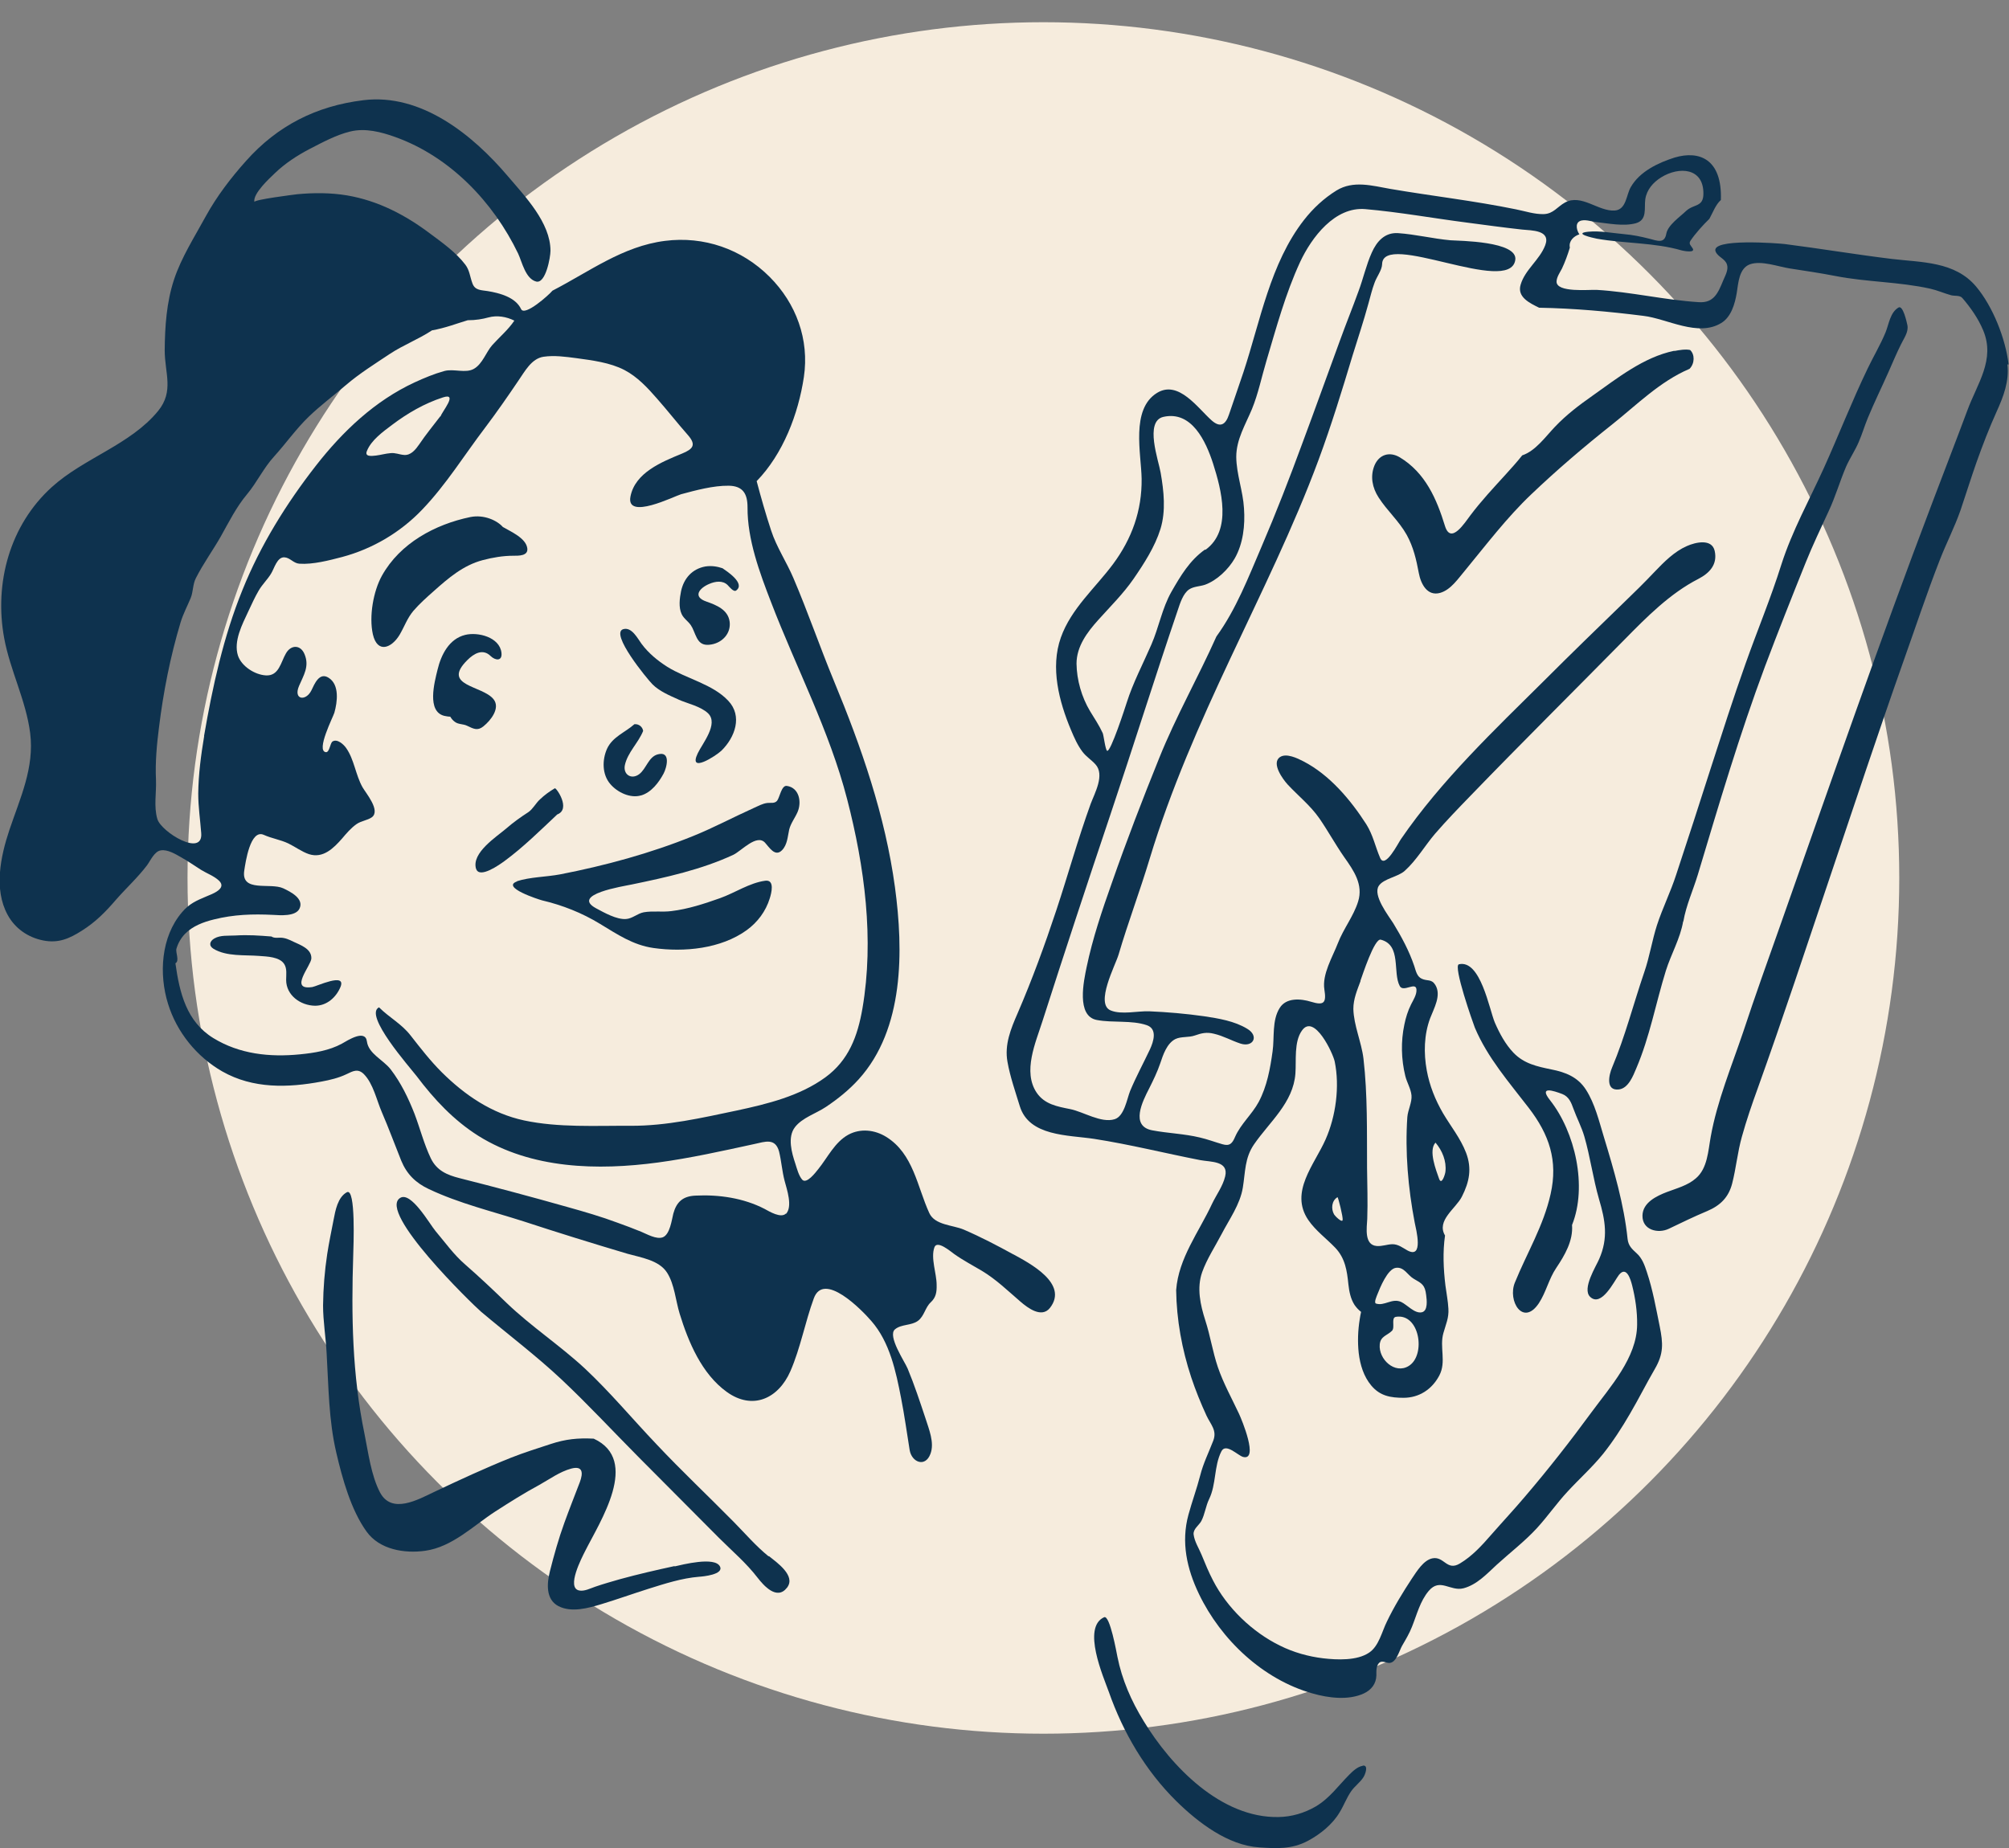
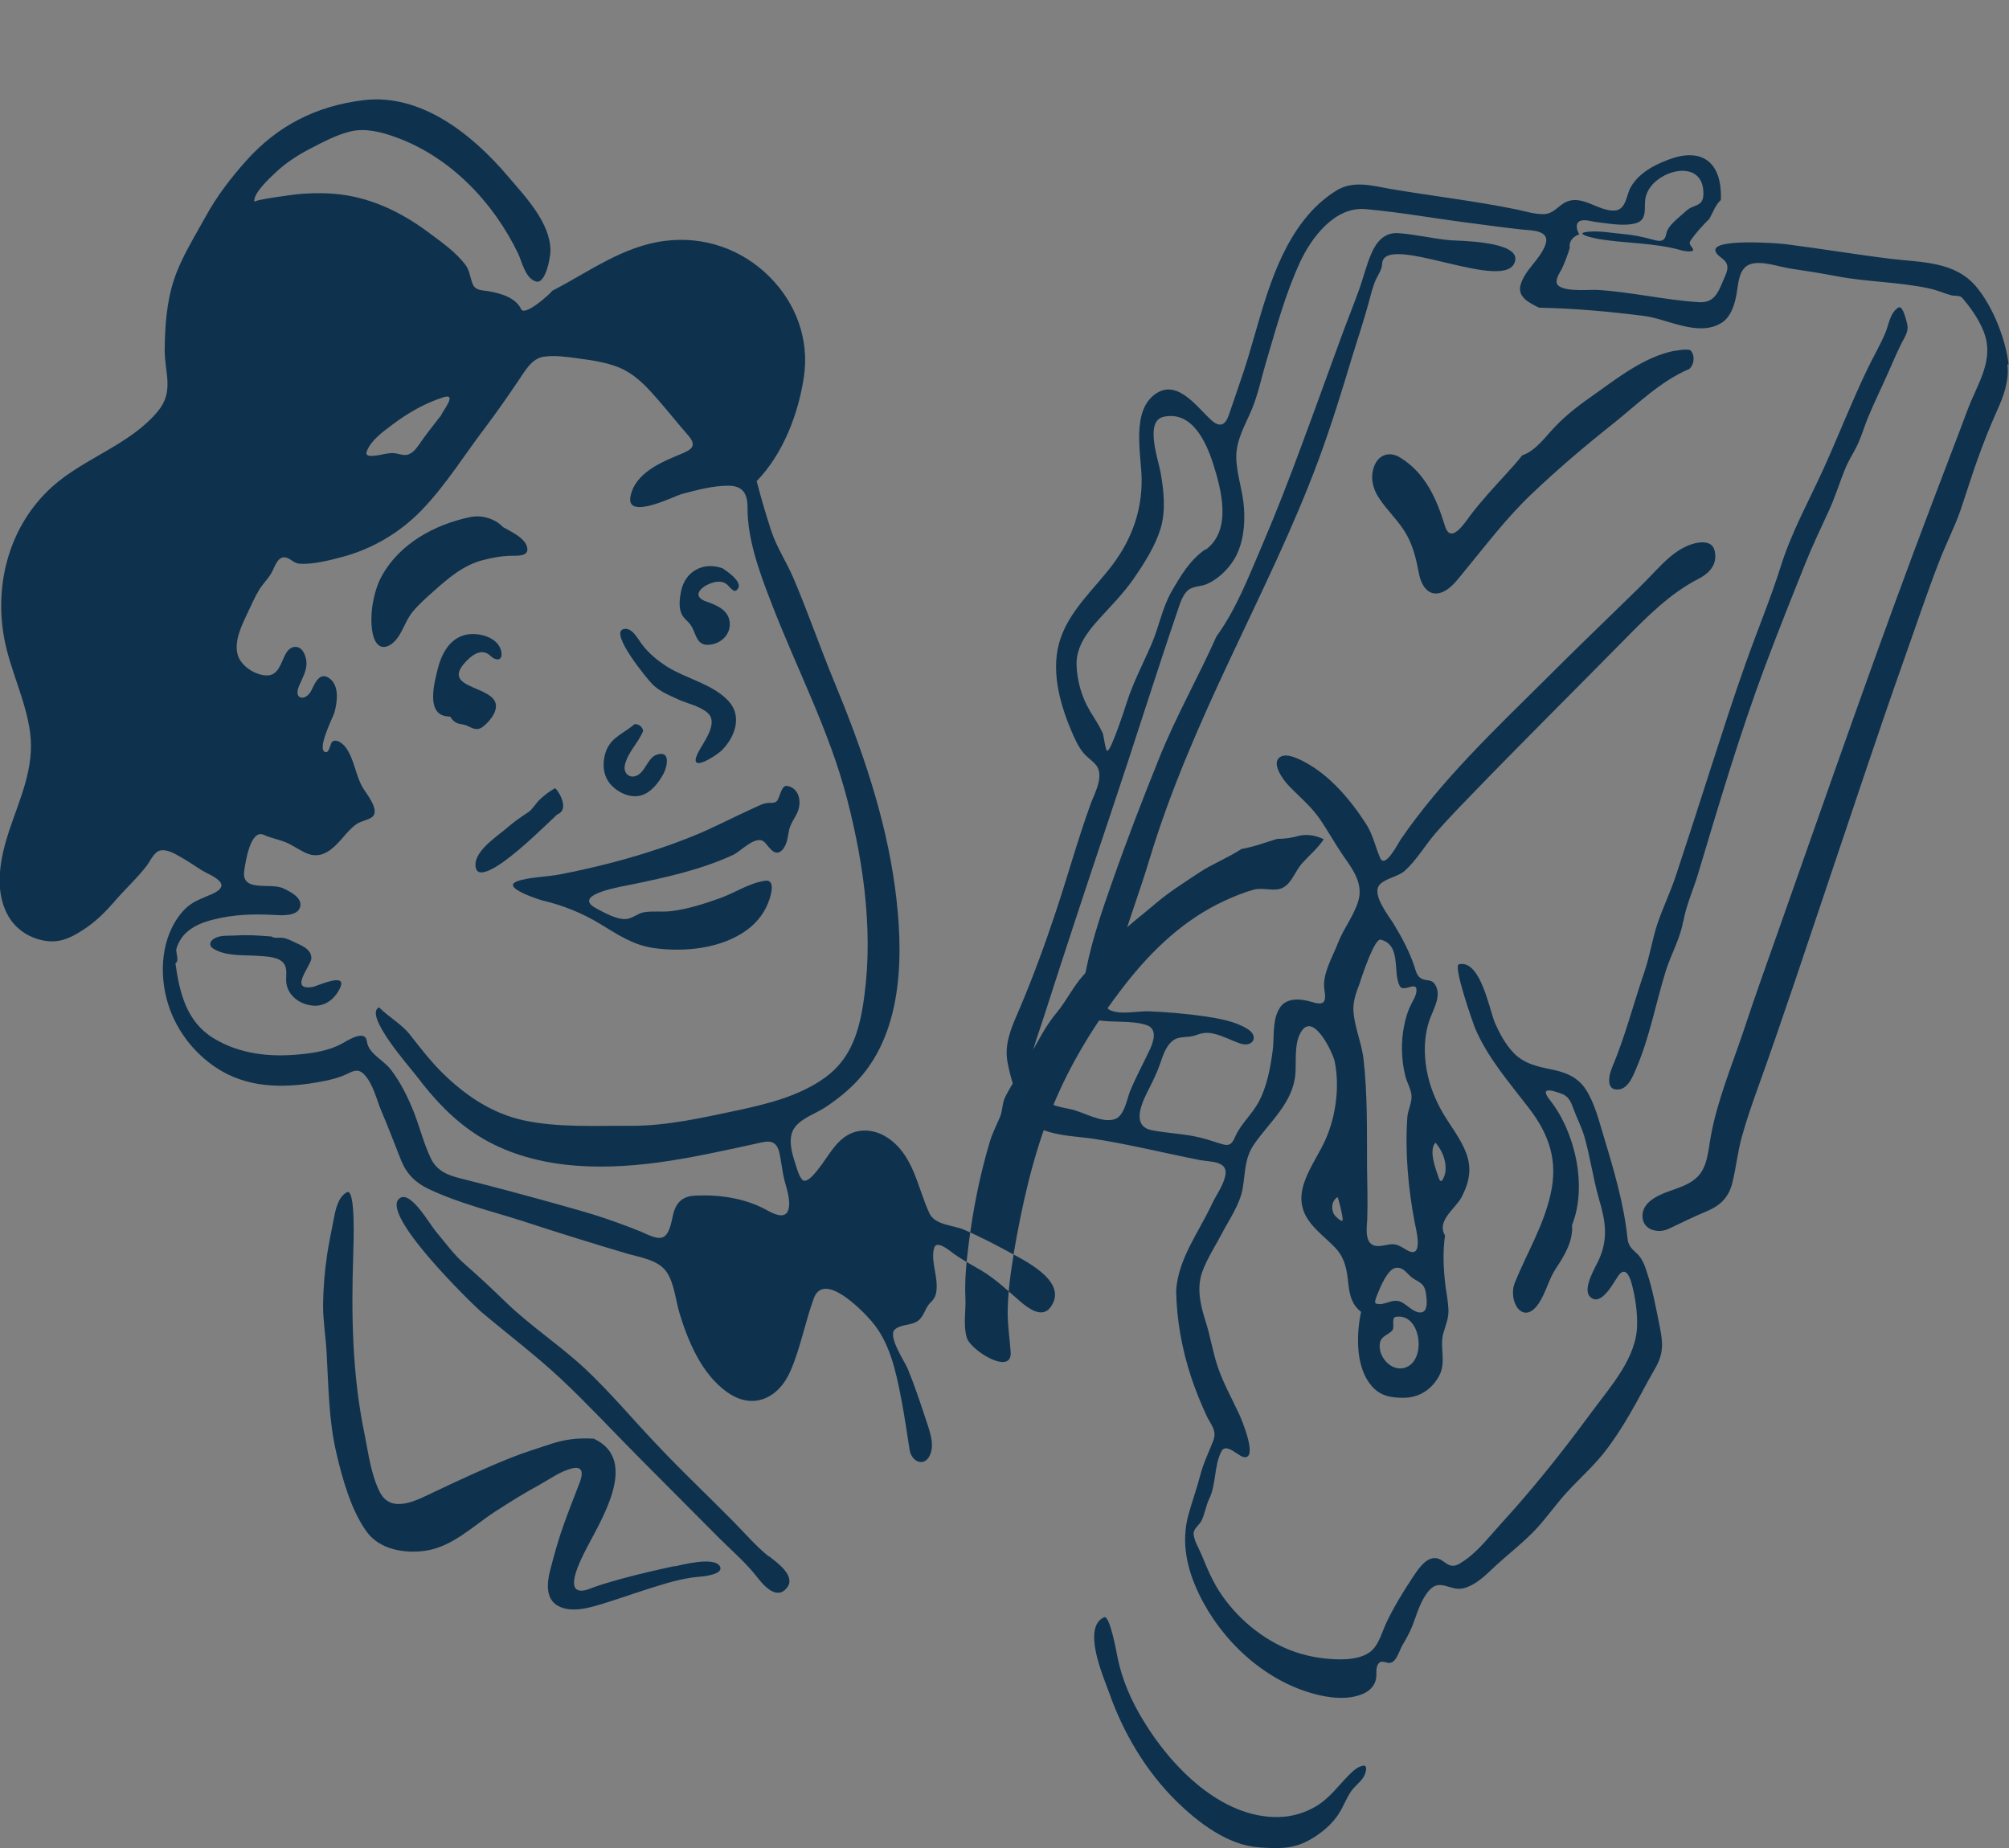
<svg xmlns="http://www.w3.org/2000/svg" id="Layer_1" data-name="Layer 1" viewBox="0 0 101.24 93.15">
  <rect x="0" y="0" width="101.24" height="93.15" fill="#808080" stroke="none" />
  <defs>
    <style>
      .cls-1 {
        fill: #0e324e;
      }

      .cls-2 {
        fill: #f6ecdd;
      }
    </style>
  </defs>
-   <circle class="cls-2" cx="52.58" cy="44.25" r="43.13" />
  <g>
    <path class="cls-1" d="M34,78.93c-.92.2-1.84.41-2.75.66-.42.12-.84.24-1.25.38-.24.08-.56.25-.82.19-.65-.14.14-1.65.3-1.97.75-1.5,2.8-4.59.44-5.68-.8-.04-1.41.02-2.17.27-.67.22-1.34.43-2,.69-1.3.52-2.59,1.12-3.86,1.72-.84.4-2.15,1.14-2.74.03-.45-.86-.59-2.01-.78-2.94-.62-3-.67-5.97-.57-9.02.01-.4.14-3.41-.32-3.17-.46.25-.58.92-.67,1.39-.11.57-.23,1.14-.32,1.72-.13.85-.2,1.73-.21,2.59,0,.81.14,1.61.18,2.42.1,1.69.1,3.36.49,5.02.3,1.29.74,2.88,1.52,3.96.65.91,1.91,1.12,2.96.97,1.36-.19,2.42-1.26,3.53-1.98.73-.47,1.46-.93,2.22-1.34.52-.29,1.02-.66,1.6-.82.6-.16.61.22.44.68-.26.68-.53,1.36-.78,2.05-.29.8-.52,1.62-.73,2.45-.15.6-.22,1.41.43,1.75.66.34,1.51.1,2.17-.1.79-.24,1.57-.52,2.36-.77.83-.26,1.69-.54,2.56-.61.18-.01,1.26-.11,1.05-.52-.26-.51-1.89-.09-2.29,0Z" />
    <path class="cls-1" d="M84.37,17.68c-1.55.32-2.88,1.39-4.14,2.28-.67.47-1.31.96-1.87,1.55-.47.49-.98,1.22-1.65,1.44-.26.33-.55.65-.84.97-.61.67-1.22,1.32-1.77,2.05-.27.35-.98,1.5-1.28.55-.42-1.37-.99-2.69-2.28-3.47-.52-.31-1.05-.14-1.28.42-.22.55-.1,1.12.21,1.6.43.67,1.03,1.19,1.42,1.89.34.62.48,1.24.61,1.93.1.53.42,1.18,1.08.99.54-.16.9-.72,1.25-1.13,1.07-1.3,2.11-2.67,3.33-3.83,1.29-1.23,2.66-2.4,4.06-3.51,1.26-1,2.42-2.18,3.92-2.82.27-.27.27-.73.03-.95-.23-.05-.53,0-.79.05Z" />
    <path class="cls-1" d="M38.73,78.44c-.63-.51-1.18-1.15-1.75-1.73-1.29-1.31-2.63-2.57-3.89-3.91-1.21-1.27-2.33-2.62-3.61-3.82-1.26-1.17-2.71-2.12-3.95-3.31-.68-.66-1.37-1.31-2.08-1.93-.58-.5-1.01-1.11-1.5-1.69-.29-.34-1.24-2.03-1.79-1.67-1.13.72,3.64,5.35,4.08,5.73,1.35,1.14,2.76,2.2,4.05,3.41,1.35,1.27,2.61,2.63,3.91,3.94,1.34,1.35,2.69,2.7,4.03,4.05.65.65,1.38,1.27,1.94,2,.31.4.98,1.17,1.49.51.47-.6-.53-1.28-.91-1.59Z" />
-     <path class="cls-1" d="M51.08,63.23c-.82-.45-1.66-.89-2.52-1.26-.55-.23-1.45-.22-1.73-.83-.61-1.33-.8-2.99-2.17-3.84-.58-.36-1.3-.44-1.91-.11-.69.38-1.04,1.15-1.52,1.74-.12.15-.59.78-.81.52-.17-.2-.26-.55-.34-.8-.18-.54-.41-1.33-.02-1.84.37-.48,1.07-.69,1.56-1.02.6-.4,1.17-.86,1.65-1.39,2.3-2.54,2.26-6.49,1.83-9.68-.49-3.61-1.69-7.06-3.08-10.41-.71-1.72-1.31-3.47-2.04-5.18-.34-.8-.85-1.56-1.12-2.39-.27-.82-.51-1.66-.73-2.49,1.33-1.37,2.1-3.38,2.38-5.25.28-1.89-.39-3.71-1.73-5.05-1.4-1.4-3.31-2.06-5.27-1.81-2.13.27-3.81,1.55-5.67,2.51-.17.21-1.4,1.31-1.58.93-.28-.6-1.08-.81-1.69-.91-.32-.05-.63-.03-.76-.38-.13-.34-.14-.66-.36-.95-.47-.62-1.16-1.11-1.78-1.57-1.25-.94-2.61-1.65-4.17-1.92-.84-.14-1.68-.14-2.53-.06-.16.02-2.17.27-2.15.39-.09-.42.78-1.21,1.03-1.45.52-.5,1.12-.89,1.75-1.22.64-.33,1.34-.71,2.04-.88.76-.19,1.57.02,2.29.28,2.75.99,4.93,3.27,6.18,5.87.2.43.37,1.27.91,1.41.48.12.72-1.23.72-1.55,0-1.42-1.29-2.75-2.14-3.75-1.77-2.09-4.37-4.2-7.29-3.84-2.37.29-4.33,1.28-5.92,3.07-.76.85-1.47,1.78-2.02,2.78-.56,1.03-1.23,2.07-1.6,3.19-.38,1.15-.46,2.37-.47,3.57,0,1.14.48,2.05-.33,3.05-1.4,1.71-3.74,2.37-5.36,3.84-2.12,1.92-2.91,4.84-2.4,7.61.3,1.63,1.1,3.14,1.31,4.79.22,1.75-.51,3.28-1.05,4.89-.44,1.32-.79,2.97-.09,4.26.37.69,1.03,1.15,1.8,1.3.76.15,1.31-.09,1.94-.49.7-.44,1.2-.95,1.74-1.58.51-.58,1.08-1.1,1.55-1.72.17-.23.37-.7.69-.75.34-.06.75.19,1.03.35.34.19.67.42,1,.63.29.18.66.31.91.55.41.4-.35.67-.64.79-.5.21-.87.37-1.23.8-1.06,1.24-1.17,3.12-.7,4.62.44,1.42,1.44,2.66,2.73,3.4,1.55.88,3.31.83,5.01.51.43-.08.85-.18,1.25-.37.33-.16.58-.3.88,0,.47.48.64,1.31.9,1.91.35.81.65,1.63.98,2.45.28.68.73,1.12,1.39,1.43,1.52.72,3.19,1.12,4.78,1.63,1.74.57,3.48,1.11,5.23,1.63.67.19,1.6.32,2,.96.37.58.43,1.41.63,2.06.44,1.43,1.11,3.03,2.37,3.94,1.3.94,2.6.35,3.21-1.04.51-1.17.74-2.47,1.18-3.67.5-1.38,2.41.57,2.9,1.14.93,1.06,1.24,2.55,1.5,3.89.17.87.29,1.74.43,2.61.1.62.79.9,1.05.19.21-.56-.08-1.24-.25-1.78-.28-.84-.56-1.69-.9-2.51-.15-.36-1.03-1.65-.64-1.98.32-.27.82-.18,1.16-.43.32-.24.36-.67.64-.93.27-.25.31-.52.3-.89,0-.56-.31-1.35-.11-1.89.14-.37.82.22.99.34.45.32.93.57,1.4.85.73.44,1.3,1,1.94,1.55.37.32,1.07.85,1.49.32.96-1.23-1.04-2.26-1.86-2.71ZM10.29,37.09c-.16.96-.29,1.93-.3,2.91,0,.67.1,1.32.15,1.99.1,1.24-2.02-.06-2.21-.71-.19-.64-.04-1.33-.07-1.99-.04-.87.04-1.75.15-2.61.22-1.8.57-3.58,1.09-5.31.13-.43.34-.82.51-1.23.13-.32.1-.69.26-1,.37-.73.85-1.39,1.25-2.09.41-.73.79-1.5,1.33-2.14.5-.6.83-1.32,1.36-1.9.59-.65,1.1-1.38,1.74-2,.59-.57,1.25-1.06,1.88-1.6.69-.59,1.46-1.07,2.21-1.57.68-.45,1.45-.74,2.13-1.19.68-.12,1.23-.34,1.8-.51.41,0,.75-.06,1.04-.14.44-.12.91-.04,1.31.16-.31.46-.74.82-1.11,1.23-.32.36-.49.95-.93,1.2-.42.24-1.02-.02-1.49.11-.51.14-1.01.35-1.49.57-2.01.93-3.63,2.47-4.98,4.2-1.49,1.91-2.79,4-3.7,6.26-.96,2.36-1.51,4.88-1.94,7.38ZM22.19,20.98c-.36.47-.73.92-1.06,1.41-.18.26-.42.57-.77.54-.25-.02-.43-.12-.69-.09-.24.02-.48.09-.72.12-.2.02-.59.08-.46-.23.22-.55.81-.97,1.26-1.31.78-.59,1.64-1.09,2.57-1.39.79-.26-.05.72-.12.96ZM39.61,61.16c-.25.26-.84-.1-1.08-.23-1.06-.55-2.31-.73-3.49-.67-.63.03-.95.32-1.11.91-.08.32-.17,1.05-.53,1.19-.32.12-.8-.16-1.09-.28-.39-.16-.79-.31-1.18-.45-.83-.31-1.69-.56-2.55-.8-1.8-.51-3.6-.99-5.42-1.45-.63-.16-1.15-.38-1.45-1-.34-.71-.54-1.5-.82-2.24-.31-.79-.68-1.56-1.2-2.24-.37-.48-1.12-.79-1.2-1.41-.08-.63-.96-.06-1.26.11-.64.35-1.4.47-2.12.54-1.52.15-3.04-.01-4.36-.82-1.35-.83-1.7-2.27-1.91-3.77.22-.12,0-.54.05-.73.08-.28.23-.54.43-.75.39-.4.93-.6,1.46-.73,1-.25,1.95-.28,2.97-.23.36.02,1.14.09,1.34-.31.25-.51-.46-.86-.82-1.03-.65-.3-2.14.23-1.96-.9.06-.39.3-2.11.99-1.79.4.18.83.24,1.23.43.35.17.68.42,1.04.54.71.23,1.24-.3,1.67-.79.22-.26.44-.52.72-.72.24-.17.55-.19.78-.35.45-.34-.3-1.21-.47-1.51-.35-.62-.42-1.4-.82-1.97-.12-.18-.45-.49-.69-.34-.13.08-.15.56-.34.54-.51-.07.37-1.78.43-1.99.15-.53.27-1.41-.29-1.76-.47-.3-.71.31-.87.64-.28.56-.92.47-.62-.23.23-.54.53-.98.28-1.59-.2-.5-.69-.49-.94-.05-.26.44-.35,1.15-1.01,1.11-.56-.03-1.23-.46-1.41-1-.23-.72.22-1.58.52-2.22.17-.36.33-.72.53-1.06.18-.31.44-.55.62-.85.16-.25.3-.85.68-.82.28.02.45.3.74.32.69.05,1.52-.17,2.17-.34,1.53-.41,2.93-1.24,4.02-2.38,1.21-1.26,2.13-2.76,3.18-4.14.58-.77,1.13-1.56,1.67-2.36.32-.46.66-1.12,1.27-1.21.55-.08,1.11,0,1.65.07.8.11,1.7.22,2.43.6.65.34,1.16.89,1.64,1.44.53.6,1.02,1.23,1.55,1.83.44.5.27.71-.29.94-1.02.42-2.37.96-2.6,2.17-.23,1.21,2.23-.03,2.55-.12.74-.2,1.63-.44,2.4-.43.73.01.95.42.95,1.09-.01,1.62.61,3.29,1.19,4.79,1.27,3.31,2.94,6.47,3.83,9.92.88,3.4,1.37,7.06.77,10.55-.24,1.39-.69,2.61-1.87,3.47-1.29.94-2.92,1.34-4.46,1.67-1.76.37-3.54.78-5.35.77-1.77-.01-3.63.1-5.37-.27-1.63-.35-2.98-1.27-4.15-2.43-.58-.58-1.06-1.2-1.56-1.84-.46-.6-1.08-.91-1.6-1.43-.79.38,1.56,3.03,1.89,3.46.89,1.18,1.87,2.23,3.12,3.02,2.68,1.67,6,1.75,9.05,1.34,1.63-.22,3.24-.58,4.85-.93.55-.12,1.06-.32,1.25.38.12.49.15.99.28,1.48.11.42.42,1.3.06,1.67Z" />
+     <path class="cls-1" d="M51.08,63.23c-.82-.45-1.66-.89-2.52-1.26-.55-.23-1.45-.22-1.73-.83-.61-1.33-.8-2.99-2.17-3.84-.58-.36-1.3-.44-1.91-.11-.69.38-1.04,1.15-1.52,1.74-.12.15-.59.78-.81.52-.17-.2-.26-.55-.34-.8-.18-.54-.41-1.33-.02-1.84.37-.48,1.07-.69,1.56-1.02.6-.4,1.17-.86,1.65-1.39,2.3-2.54,2.26-6.49,1.83-9.68-.49-3.61-1.69-7.06-3.08-10.41-.71-1.72-1.31-3.47-2.04-5.18-.34-.8-.85-1.56-1.12-2.39-.27-.82-.51-1.66-.73-2.49,1.33-1.37,2.1-3.38,2.38-5.25.28-1.89-.39-3.71-1.73-5.05-1.4-1.4-3.31-2.06-5.27-1.81-2.13.27-3.81,1.55-5.67,2.51-.17.21-1.4,1.31-1.58.93-.28-.6-1.08-.81-1.69-.91-.32-.05-.63-.03-.76-.38-.13-.34-.14-.66-.36-.95-.47-.62-1.16-1.11-1.78-1.57-1.25-.94-2.61-1.65-4.17-1.92-.84-.14-1.68-.14-2.53-.06-.16.02-2.17.27-2.15.39-.09-.42.78-1.21,1.03-1.45.52-.5,1.12-.89,1.75-1.22.64-.33,1.34-.71,2.04-.88.76-.19,1.57.02,2.29.28,2.75.99,4.93,3.27,6.18,5.87.2.43.37,1.27.91,1.41.48.12.72-1.23.72-1.55,0-1.42-1.29-2.75-2.14-3.75-1.77-2.09-4.37-4.2-7.29-3.84-2.37.29-4.33,1.28-5.92,3.07-.76.85-1.47,1.78-2.02,2.78-.56,1.03-1.23,2.07-1.6,3.19-.38,1.15-.46,2.37-.47,3.57,0,1.14.48,2.05-.33,3.05-1.4,1.71-3.74,2.37-5.36,3.84-2.12,1.92-2.91,4.84-2.4,7.61.3,1.63,1.1,3.14,1.31,4.79.22,1.75-.51,3.28-1.05,4.89-.44,1.32-.79,2.97-.09,4.26.37.69,1.03,1.15,1.8,1.3.76.15,1.31-.09,1.94-.49.7-.44,1.2-.95,1.74-1.58.51-.58,1.08-1.1,1.55-1.72.17-.23.37-.7.69-.75.34-.06.75.19,1.03.35.34.19.67.42,1,.63.29.18.66.31.91.55.41.4-.35.67-.64.79-.5.21-.87.37-1.23.8-1.06,1.24-1.17,3.12-.7,4.62.44,1.42,1.44,2.66,2.73,3.4,1.55.88,3.31.83,5.01.51.43-.08.85-.18,1.25-.37.33-.16.58-.3.88,0,.47.48.64,1.31.9,1.91.35.81.65,1.63.98,2.45.28.68.73,1.12,1.39,1.43,1.52.72,3.19,1.12,4.78,1.63,1.74.57,3.48,1.11,5.23,1.63.67.19,1.6.32,2,.96.37.58.43,1.41.63,2.06.44,1.43,1.11,3.03,2.37,3.94,1.3.94,2.6.35,3.21-1.04.51-1.17.74-2.47,1.18-3.67.5-1.38,2.41.57,2.9,1.14.93,1.06,1.24,2.55,1.5,3.89.17.87.29,1.74.43,2.61.1.62.79.9,1.05.19.21-.56-.08-1.24-.25-1.78-.28-.84-.56-1.69-.9-2.51-.15-.36-1.03-1.65-.64-1.98.32-.27.82-.18,1.16-.43.32-.24.36-.67.64-.93.27-.25.31-.52.3-.89,0-.56-.31-1.35-.11-1.89.14-.37.82.22.99.34.45.32.93.57,1.4.85.73.44,1.3,1,1.94,1.55.37.32,1.07.85,1.49.32.96-1.23-1.04-2.26-1.86-2.71Zc-.16.96-.29,1.93-.3,2.91,0,.67.1,1.32.15,1.99.1,1.24-2.02-.06-2.21-.71-.19-.64-.04-1.33-.07-1.99-.04-.87.04-1.75.15-2.61.22-1.8.57-3.58,1.09-5.31.13-.43.34-.82.51-1.23.13-.32.1-.69.26-1,.37-.73.85-1.39,1.25-2.09.41-.73.79-1.5,1.33-2.14.5-.6.83-1.32,1.36-1.9.59-.65,1.1-1.38,1.74-2,.59-.57,1.25-1.06,1.88-1.6.69-.59,1.46-1.07,2.21-1.57.68-.45,1.45-.74,2.13-1.19.68-.12,1.23-.34,1.8-.51.41,0,.75-.06,1.04-.14.44-.12.91-.04,1.31.16-.31.46-.74.82-1.11,1.23-.32.36-.49.95-.93,1.2-.42.24-1.02-.02-1.49.11-.51.14-1.01.35-1.49.57-2.01.93-3.63,2.47-4.98,4.2-1.49,1.91-2.79,4-3.7,6.26-.96,2.36-1.51,4.88-1.94,7.38ZM22.19,20.98c-.36.47-.73.92-1.06,1.41-.18.26-.42.57-.77.54-.25-.02-.43-.12-.69-.09-.24.02-.48.09-.72.12-.2.02-.59.08-.46-.23.22-.55.81-.97,1.26-1.31.78-.59,1.64-1.09,2.57-1.39.79-.26-.05.72-.12.96ZM39.61,61.16c-.25.26-.84-.1-1.08-.23-1.06-.55-2.31-.73-3.49-.67-.63.03-.95.32-1.11.91-.08.32-.17,1.05-.53,1.19-.32.12-.8-.16-1.09-.28-.39-.16-.79-.31-1.18-.45-.83-.31-1.69-.56-2.55-.8-1.8-.51-3.6-.99-5.42-1.45-.63-.16-1.15-.38-1.45-1-.34-.71-.54-1.5-.82-2.24-.31-.79-.68-1.56-1.2-2.24-.37-.48-1.12-.79-1.2-1.41-.08-.63-.96-.06-1.26.11-.64.35-1.4.47-2.12.54-1.52.15-3.04-.01-4.36-.82-1.35-.83-1.7-2.27-1.91-3.77.22-.12,0-.54.05-.73.08-.28.23-.54.43-.75.39-.4.93-.6,1.46-.73,1-.25,1.95-.28,2.97-.23.36.02,1.14.09,1.34-.31.25-.51-.46-.86-.82-1.03-.65-.3-2.14.23-1.96-.9.06-.39.3-2.11.99-1.79.4.18.83.24,1.23.43.35.17.68.42,1.04.54.71.23,1.24-.3,1.67-.79.22-.26.44-.52.72-.72.24-.17.55-.19.78-.35.45-.34-.3-1.21-.47-1.51-.35-.62-.42-1.4-.82-1.97-.12-.18-.45-.49-.69-.34-.13.08-.15.56-.34.54-.51-.07.37-1.78.43-1.99.15-.53.27-1.41-.29-1.76-.47-.3-.71.31-.87.64-.28.56-.92.47-.62-.23.23-.54.53-.98.28-1.59-.2-.5-.69-.49-.94-.05-.26.44-.35,1.15-1.01,1.11-.56-.03-1.23-.46-1.41-1-.23-.72.22-1.58.52-2.22.17-.36.33-.72.53-1.06.18-.31.44-.55.62-.85.16-.25.3-.85.68-.82.28.02.45.3.74.32.69.05,1.52-.17,2.17-.34,1.53-.41,2.93-1.24,4.02-2.38,1.21-1.26,2.13-2.76,3.18-4.14.58-.77,1.13-1.56,1.67-2.36.32-.46.66-1.12,1.27-1.21.55-.08,1.11,0,1.65.07.8.11,1.7.22,2.43.6.65.34,1.16.89,1.64,1.44.53.6,1.02,1.23,1.55,1.83.44.5.27.71-.29.94-1.02.42-2.37.96-2.6,2.17-.23,1.21,2.23-.03,2.55-.12.74-.2,1.63-.44,2.4-.43.73.01.95.42.95,1.09-.01,1.62.61,3.29,1.19,4.79,1.27,3.31,2.94,6.47,3.83,9.92.88,3.4,1.37,7.06.77,10.55-.24,1.39-.69,2.61-1.87,3.47-1.29.94-2.92,1.34-4.46,1.67-1.76.37-3.54.78-5.35.77-1.77-.01-3.63.1-5.37-.27-1.63-.35-2.98-1.27-4.15-2.43-.58-.58-1.06-1.2-1.56-1.84-.46-.6-1.08-.91-1.6-1.43-.79.38,1.56,3.03,1.89,3.46.89,1.18,1.87,2.23,3.12,3.02,2.68,1.67,6,1.75,9.05,1.34,1.63-.22,3.24-.58,4.85-.93.55-.12,1.06-.32,1.25.38.12.49.15.99.28,1.48.11.42.42,1.3.06,1.67Z" />
    <path class="cls-1" d="M84.83,46.44c.14-.81.49-1.57.73-2.36,1.06-3.53,2.1-7.06,3.39-10.51.66-1.75,1.35-3.49,2.05-5.23.35-.87.75-1.7,1.14-2.55.35-.74.57-1.52.89-2.27.19-.43.46-.82.64-1.25.17-.39.29-.8.45-1.19.33-.8.71-1.57,1.06-2.36.2-.45.39-.91.61-1.35.14-.3.4-.63.33-.98-.03-.14-.22-1.03-.45-.89-.42.25-.48.83-.65,1.25-.26.63-.62,1.23-.91,1.84-.79,1.64-1.45,3.34-2.2,5-.73,1.61-1.6,3.17-2.14,4.86-.53,1.69-1.22,3.34-1.81,5.01-.62,1.74-1.18,3.5-1.75,5.26-.57,1.79-1.15,3.57-1.74,5.36-.28.87-.69,1.69-.97,2.55-.25.78-.37,1.59-.64,2.37-.55,1.61-.96,3.23-1.62,4.8-.16.37-.34,1.18.33,1.11.49-.05.73-.69.89-1.07.68-1.59.98-3.28,1.49-4.92.26-.83.72-1.61.87-2.48Z" />
    <path class="cls-1" d="M23.99,43.78c.16.54,1.21-.22,1.43-.38.94-.69,1.81-1.55,2.66-2.35.71-.27-.05-1.36-.12-1.32-.27.16-.52.34-.75.56-.2.18-.36.49-.58.64-.4.26-.74.5-1.11.82-.5.43-1.77,1.23-1.53,2.04Z" />
    <path class="cls-1" d="M20.14,31.99c.24-.41.38-.83.69-1.2.31-.36.67-.68,1.02-.99.74-.66,1.49-1.31,2.48-1.57.49-.13,1.02-.22,1.53-.22.26,0,.78.02.71-.39-.08-.51-.84-.83-1.23-1.06-.28-.32-.94-.64-1.64-.5-1.78.37-3.54,1.32-4.45,2.95-.44.79-.66,2.06-.46,2.96.23.99.95.69,1.35.02Z" />
    <path class="cls-1" d="M68.67,89c-.26.04-.5.27-.67.44-.57.57-.99,1.19-1.7,1.61-.57.33-1.21.52-1.87.53-2.9.06-5.42-2.56-6.8-4.84-.62-1.01-1.09-2.08-1.32-3.24-.04-.19-.38-2.12-.67-1.99-1.13.51-.04,2.99.24,3.77.72,2.05,1.85,3.97,3.4,5.5,1.1,1.08,2.6,2.23,4.18,2.33.88.06,1.64.1,2.45-.33.62-.33,1.24-.83,1.6-1.44.21-.34.35-.73.58-1.06.18-.26.45-.44.62-.71.08-.12.28-.63-.04-.58Z" />
    <path class="cls-1" d="M101.22,18.37c-.15-1.29-.79-2.92-1.64-3.93-1.07-1.27-2.74-1.21-4.25-1.39-1.8-.22-3.59-.52-5.39-.75-.24-.03-3.81-.32-3.48.39.12.27.48.35.57.65.08.26-.09.55-.19.79-.26.63-.47,1.15-1.23,1.1-1.73-.11-3.43-.52-5.15-.62-.34-.02-2.05.16-2.02-.43.01-.22.17-.45.27-.64.16-.34.29-.7.4-1.06-.07-.33.2-.58.48-.67-.12-.17-.23-.53.01-.66.23-.12.59.01.82.04.63.07,1.4.23,2.02.06.58-.17.41-.75.47-1.2.07-.49.4-.86.8-1.11.9-.56,2.14-.49,2.13.82,0,.69-.48.51-.87.87-.31.3-.92.71-1,1.15-.09.51-.44.36-.86.25-.43-.11-.82-.19-1.27-.23-.58-.05-1.22-.18-1.81-.12-.76.08.19.3.44.35,1.41.25,2.9.19,4.27.59.07.02.71.15.56-.1-.08-.14-.22-.22-.11-.39.25-.37.64-.8.95-1.1.18-.32.31-.71.58-.95.07-2.06-1.08-2.51-2.33-2.14-.82.26-1.76.7-2.21,1.49-.23.39-.22,1.13-.8,1.18-.84.06-1.68-.86-2.52-.4-.38.21-.58.56-1.05.58-.47.02-.96-.15-1.42-.24-2.1-.43-4.22-.67-6.33-1.03-.91-.16-1.86-.44-2.71.08-.63.39-1.18.9-1.64,1.49-1.7,2.18-2.2,5.1-3.05,7.67-.24.72-.49,1.43-.73,2.14-.17.51-.44.67-.87.29-.7-.62-1.67-2.05-2.75-1.39-1.34.82-.8,3.06-.78,4.33.02,1.6-.49,3.02-1.44,4.3-.9,1.21-2.11,2.24-2.63,3.7-.54,1.52-.09,3.23.51,4.66.16.38.33.77.58,1.1.19.25.44.4.65.63.49.53-.04,1.46-.24,2-.64,1.77-1.14,3.58-1.73,5.36-.58,1.75-1.22,3.5-1.95,5.19-.34.78-.67,1.58-.51,2.45.13.74.4,1.51.62,2.23.47,1.53,2.43,1.45,3.75,1.65,1.8.28,3.55.72,5.34,1.07.53.1,1.45.03,1.26.82-.12.5-.44.92-.66,1.38-.66,1.42-1.69,2.74-1.81,4.35.02,1.49.29,2.98.76,4.4.22.66.48,1.3.77,1.93.21.45.54.74.34,1.26-.23.6-.5,1.13-.66,1.76-.17.66-.41,1.31-.59,1.97-.38,1.39-.08,2.73.53,4,1.11,2.31,3.23,4.31,5.72,5.01.8.23,1.81.36,2.59,0,.38-.18.62-.49.63-.91,0-.21-.02-.49.15-.64.15-.13.38.04.54.01.33-.05.47-.63.61-.87.18-.31.36-.61.49-.94.25-.62.41-1.3.85-1.82.57-.67,1.08.04,1.75-.13.68-.18,1.18-.73,1.68-1.19.67-.61,1.39-1.16,2.01-1.83.55-.6,1.01-1.27,1.56-1.86.59-.64,1.24-1.22,1.79-1.9.5-.63.94-1.31,1.34-2,.44-.75.83-1.53,1.26-2.27.45-.77.42-1.29.25-2.14-.19-.93-.35-1.85-.65-2.75-.11-.34-.24-.7-.51-.94-.24-.22-.42-.38-.46-.72-.18-1.75-.69-3.48-1.2-5.16-.24-.79-.45-1.67-.9-2.37-.41-.64-1.03-.88-1.74-1.02-.73-.15-1.38-.29-1.91-.84-.41-.43-.7-.97-.94-1.52-.28-.66-.72-3.19-1.81-2.94-.31.07.71,2.96.8,3.19.64,1.52,1.73,2.76,2.72,4.05,1.03,1.34,1.48,2.66,1.1,4.34-.36,1.61-1.19,2.96-1.8,4.46-.38.92.41,2.24,1.21,1.04.36-.55.5-1.22.87-1.77.43-.64.86-1.37.8-2.17.78-1.94.16-4.68-1.11-6.29-.58-.73.17-.48.62-.31.33.13.45.43.56.74.17.47.41.92.55,1.4.3,1.04.44,2.12.74,3.16.32,1.07.47,1.96.01,3.01-.15.36-.88,1.5-.46,1.91.57.55,1.22-.8,1.45-1.1.38-.48.59.21.67.53.16.63.26,1.32.25,1.97-.01,1.67-1.36,3.14-2.3,4.42-1.07,1.46-2.18,2.88-3.36,4.26-.55.65-1.13,1.27-1.69,1.91-.47.54-.96,1.08-1.58,1.45-.66.4-.79-.37-1.38-.26-.46.09-.8.67-1.04,1.02-.46.7-.9,1.42-1.26,2.17-.25.5-.4,1.23-.89,1.56-.61.42-1.63.37-2.32.29-.75-.09-1.5-.3-2.18-.64-1.39-.68-2.66-1.9-3.37-3.28-.22-.42-.4-.86-.58-1.3-.14-.34-.35-.65-.4-1.02-.03-.28.27-.46.39-.68.18-.35.22-.75.39-1.1.37-.76.24-1.66.62-2.41.22-.44.82.2,1.09.28.81.21-.07-1.89-.2-2.17-.37-.79-.79-1.54-1.07-2.36-.26-.77-.38-1.58-.63-2.35-.25-.78-.44-1.63-.16-2.43.24-.67.65-1.29.98-1.92.39-.75.93-1.49,1.07-2.34.13-.79.09-1.5.57-2.19.78-1.13,1.97-2.09,2.08-3.56.05-.66-.08-1.6.33-2.17.62-.88,1.57,1.16,1.65,1.56.26,1.26.06,2.76-.46,3.93-.56,1.27-1.83,2.65-.87,4.06.37.54.91.93,1.36,1.4.5.53.59,1.15.66,1.84.04.36.11.73.31,1.04.09.13.2.25.33.35-.03.13-.05.25-.07.38-.09.56-.11,1.13-.05,1.69.07.59.25,1.19.64,1.65.44.52.97.61,1.62.61.78,0,1.43-.42,1.8-1.12.37-.7,0-1.43.21-2.15.12-.43.28-.76.25-1.22-.02-.39-.1-.78-.15-1.17-.1-.83-.14-1.69-.02-2.52-.45-.76.55-1.36.85-1.96.38-.75.51-1.42.21-2.21-.28-.73-.77-1.33-1.16-1.99-.39-.67-.68-1.39-.82-2.16-.16-.87-.14-1.8.17-2.63.19-.5.58-1.16.26-1.68-.19-.31-.4-.18-.68-.31-.25-.11-.3-.4-.38-.64-.26-.77-.64-1.47-1.06-2.16-.24-.38-1.04-1.4-.73-1.88.24-.37.97-.45,1.31-.76.59-.53,1.01-1.26,1.52-1.86.57-.66,1.18-1.29,1.79-1.92,2.57-2.66,5.19-5.26,7.78-7.89,1.11-1.13,2.28-2.31,3.7-3.04.56-.29.98-.72.83-1.41-.14-.64-.97-.44-1.4-.25-.64.28-1.15.8-1.63,1.3-.51.54-1.03,1.05-1.56,1.56-1.33,1.29-2.66,2.58-3.97,3.89-2.53,2.51-5.23,5.07-7.25,8.02-.13.18-.8,1.53-1.05.95-.25-.58-.35-1.14-.7-1.7-.79-1.23-1.85-2.49-3.17-3.17-.29-.15-.86-.43-1.18-.21-.45.31.16,1.13.39,1.38.54.58,1.14,1.05,1.6,1.71.44.64.81,1.32,1.25,1.95.48.68.97,1.38.7,2.24-.23.74-.74,1.37-1.02,2.1-.27.7-.8,1.56-.68,2.33.11.68-.02.82-.67.62-.52-.16-1.25-.22-1.58.31-.4.63-.26,1.49-.36,2.19-.12.87-.28,1.76-.7,2.55-.34.63-.9,1.1-1.19,1.76-.14.33-.27.48-.64.37-.38-.11-.75-.25-1.14-.34-.79-.19-1.6-.21-2.39-.36-1.13-.21-.49-1.47-.16-2.11.21-.42.41-.83.56-1.27.14-.42.33-1,.76-1.22.29-.14.67-.07.98-.18.34-.12.6-.18.96-.09.48.11.89.35,1.35.5.64.2.94-.39.33-.75-.64-.39-1.44-.52-2.17-.63-.92-.13-1.84-.21-2.77-.25-.58-.02-1.39.18-1.93-.04-.82-.32.24-2.3.39-2.82.48-1.63,1.08-3.21,1.57-4.84,1.05-3.47,2.52-6.8,4.06-10.08,1.55-3.31,3.18-6.59,4.45-10.02.64-1.73,1.18-3.49,1.71-5.25.27-.87.56-1.74.8-2.62.1-.35.18-.71.31-1.05.1-.29.37-.63.38-.93.02-1.72,6.42,1.6,6.71-.21.16-.96-2.86-.97-3.27-1-.88-.08-1.76-.3-2.64-.36-.67-.04-1.07.42-1.32.98-.28.62-.43,1.31-.67,1.95-.3.83-.63,1.64-.93,2.47-.64,1.74-1.26,3.48-1.91,5.22-.64,1.74-1.31,3.47-2.04,5.17-.67,1.56-1.28,3.16-2.28,4.54-.92,2.06-2.04,4.03-2.88,6.12-.84,2.08-1.65,4.18-2.39,6.3-.49,1.38-.97,2.8-1.27,4.24-.14.68-.54,2.48.52,2.67.8.15,1.75,0,2.51.26.55.19.34.83.16,1.22-.33.7-.7,1.38-1,2.1-.16.4-.29,1.27-.78,1.42-.68.21-1.58-.38-2.24-.51-.65-.13-1.29-.24-1.69-.83-.71-1.06-.05-2.52.29-3.59,1.11-3.46,2.25-6.92,3.41-10.37,1.16-3.45,2.25-6.94,3.42-10.38.11-.33.26-.81.56-1.02.24-.16.55-.15.81-.24.6-.22,1.17-.77,1.49-1.32.43-.75.53-1.68.47-2.53-.05-.87-.38-1.71-.39-2.59,0-.88.46-1.62.79-2.41.32-.78.49-1.63.73-2.43.5-1.68.96-3.39,1.7-4.99.58-1.24,1.75-2.79,3.28-2.66,1.72.15,3.42.46,5.13.68.92.12,1.85.25,2.77.35.48.05,1.46.02,1.17.79-.28.74-1.02,1.23-1.24,1.99-.19.63.47.93.93,1.16,1.76.03,3.51.19,5.26.41,1.19.14,2.75,1.08,3.92.36.5-.3.69-.97.78-1.51.08-.49.11-1.25.67-1.45.58-.2,1.42.12,2,.21.77.12,1.53.23,2.3.38,1.58.31,3.21.29,4.78.64.36.08.69.23,1.05.33.18.05.44-.01.57.14.42.49.8,1.03,1.05,1.63.62,1.48-.3,2.68-.8,4.04-.57,1.53-1.16,3.05-1.74,4.58-2.69,7.08-5.17,14.24-7.69,21.38-.63,1.78-1.27,3.56-1.86,5.35-.58,1.72-1.32,3.5-1.64,5.29-.13.71-.16,1.6-.75,2.1-.41.36-.96.5-1.46.69-.52.2-1.22.53-1.23,1.19-.01.73.79.92,1.33.66.65-.31,1.26-.61,1.93-.89.66-.28,1.08-.69,1.26-1.39.2-.78.27-1.58.49-2.36.23-.83.51-1.64.8-2.44,1.27-3.54,2.45-7.12,3.65-10.68,1.22-3.61,2.41-7.22,3.68-10.81.61-1.71,1.18-3.44,1.84-5.13.33-.85.75-1.66,1.05-2.52.27-.8.52-1.6.8-2.4.31-.87.64-1.73,1.02-2.57.34-.75.64-1.53.54-2.37ZM72.34,57.59c.34.4.56.93.5,1.46-.01.12-.19.72-.32.36-.15-.43-.54-1.41-.19-1.81ZM71,68.84c-.71.45-1.54-.34-1.47-1.08.04-.42.37-.44.62-.69.16-.17-.06-.65.19-.7,1.2-.2,1.53,1.92.66,2.47ZM71.87,65.28c.03.23.1.79-.22.86-.36.08-.74-.38-1.04-.52-.46-.21-.84.22-1.27.08-.12-.04.05-.4.07-.46.13-.33.51-1.28.93-1.34.42-.06.59.37.9.55.42.24.57.31.63.83ZM68.56,49.42c.09-.24.7-2.14,1.02-2.06,1.06.27.59,1.66.96,2.34.18.33.81-.24.84.17.02.26-.16.53-.27.75-.16.32-.27.67-.34,1.02-.18.85-.16,1.75.05,2.6.08.32.28.64.31.97.03.35-.18.73-.21,1.09-.12,1.75.04,3.59.37,5.31.07.35.47,1.87-.37,1.41-.25-.14-.47-.32-.77-.31-.26.01-.5.11-.77.09-.65-.05-.5-.93-.48-1.37.03-.86,0-1.71-.01-2.57-.01-1.84.03-3.68-.18-5.5-.1-.84-.49-1.67-.51-2.51,0-.5.19-.94.36-1.4ZM67.66,61.49c-.03.16-.4-.22-.43-.28-.16-.28-.13-.69.17-.87.03-.02.29,1.01.26,1.15ZM60.72,27.7c-.77.55-1.22,1.31-1.69,2.13-.47.83-.63,1.79-1.01,2.66-.42.97-.92,1.91-1.24,2.92-.06.19-.82,2.54-.99,2.43-.09-.06-.17-.77-.22-.89-.18-.39-.42-.75-.64-1.11-.42-.7-.67-1.57-.68-2.39,0-.87.54-1.59,1.1-2.21.61-.68,1.25-1.31,1.77-2.06.53-.77,1.08-1.62,1.36-2.52.28-.91.17-1.91.01-2.83-.1-.61-.83-2.6.14-2.82,1.43-.32,2.14,1.24,2.5,2.35.42,1.32.97,3.37-.38,4.35Z" />
    <path class="cls-1" d="M32.31,40.09c.51-.15.89-.65,1.13-1.1.16-.3.38-1.15-.29-.97-.47.12-.58.73-.94,1-.39.29-.82.02-.72-.46.14-.64.68-1.12.92-1.72-.03-.21-.22-.36-.44-.34-.47.42-1.1.63-1.38,1.24-.25.56-.25,1.29.16,1.77.35.42,1.01.74,1.55.58Z" />
    <path class="cls-1" d="M26.07,44.42c-.86.29,1.06.91,1.25.96,1.02.24,2.01.63,2.91,1.18.88.53,1.66,1.07,2.7,1.22,1.55.22,3.4.04,4.7-.9.55-.4.96-.95,1.16-1.6.08-.25.27-.96-.23-.89-.8.11-1.52.61-2.28.88-.79.28-1.61.55-2.45.65-.46.06-.94-.02-1.39.06-.32.06-.57.32-.9.34-.47.03-1.09-.32-1.5-.54-1.3-.7,1.37-1.11,1.79-1.2,1.74-.36,3.52-.75,5.13-1.5.41-.2,1.17-1.06,1.59-.61.22.24.51.74.86.38.27-.28.28-.68.36-1.04.08-.32.29-.58.42-.88.22-.5.09-1.23-.54-1.32-.27-.04-.36.59-.49.75-.13.15-.32.09-.49.11-.25.03-.47.16-.7.26-1.02.46-2.01.99-3.05,1.41-2.15.87-4.43,1.49-6.7,1.93-.69.13-1.52.13-2.19.35Z" />
    <path class="cls-1" d="M34.88,31.62c.24.5.29.99.98.86.55-.1.98-.56.91-1.14-.08-.61-.66-.84-1.17-1.02-.71-.24-.36-.68.14-.89.3-.13.68-.19.93.06.08.08.3.37.43.27.48-.36-.49-.98-.69-1.12-.24-.08-.53-.14-.86-.09-.67.12-1.09.6-1.23,1.25-.07.35-.13.81.03,1.15.12.26.4.4.52.66Z" />
    <path class="cls-1" d="M24.37,36.6c.35-.28.86-.91.5-1.36-.56-.7-2.64-.66-1.32-1.97.33-.33.78-.6,1.18-.2.23.22.59.27.54-.17-.09-.79-1.19-1.06-1.83-.9-.81.2-1.21,1-1.39,1.75-.16.65-.55,2.11.34,2.33.1.02.2.04.3.04.06.1.13.19.23.26.18.14.42.1.62.2.32.15.52.27.82.03Z" />
    <path class="cls-1" d="M34.19,35.26c.46.2,1.12.34,1.49.69.55.53-.29,1.53-.52,2.02-.5,1.05.93.12,1.2-.14.68-.67,1.07-1.74.34-2.51-.78-.84-2.11-1.11-3.07-1.71-.49-.31-.95-.69-1.3-1.16-.2-.27-.49-.86-.92-.74-.7.2,1.21,2.52,1.47,2.78.35.35.87.57,1.32.77Z" />
    <path class="cls-1" d="M15.72,49.75c-1.17.17-.05-1.07-.03-1.44.02-.49-.55-.68-.91-.85-.2-.1-.42-.2-.65-.2-.15,0-.32.03-.45-.06-.66-.05-1.14-.09-1.83-.05-.34.02-.74-.03-1.05.15-.24.14-.29.37-.04.52.66.4,1.58.3,2.31.36.38.03,1.03.04,1.26.42.14.23.09.53.09.79,0,.77.72,1.29,1.46,1.3.59,0,1.06-.42,1.28-.95.3-.75-1.21-.02-1.43.01Z" />
  </g>
</svg>